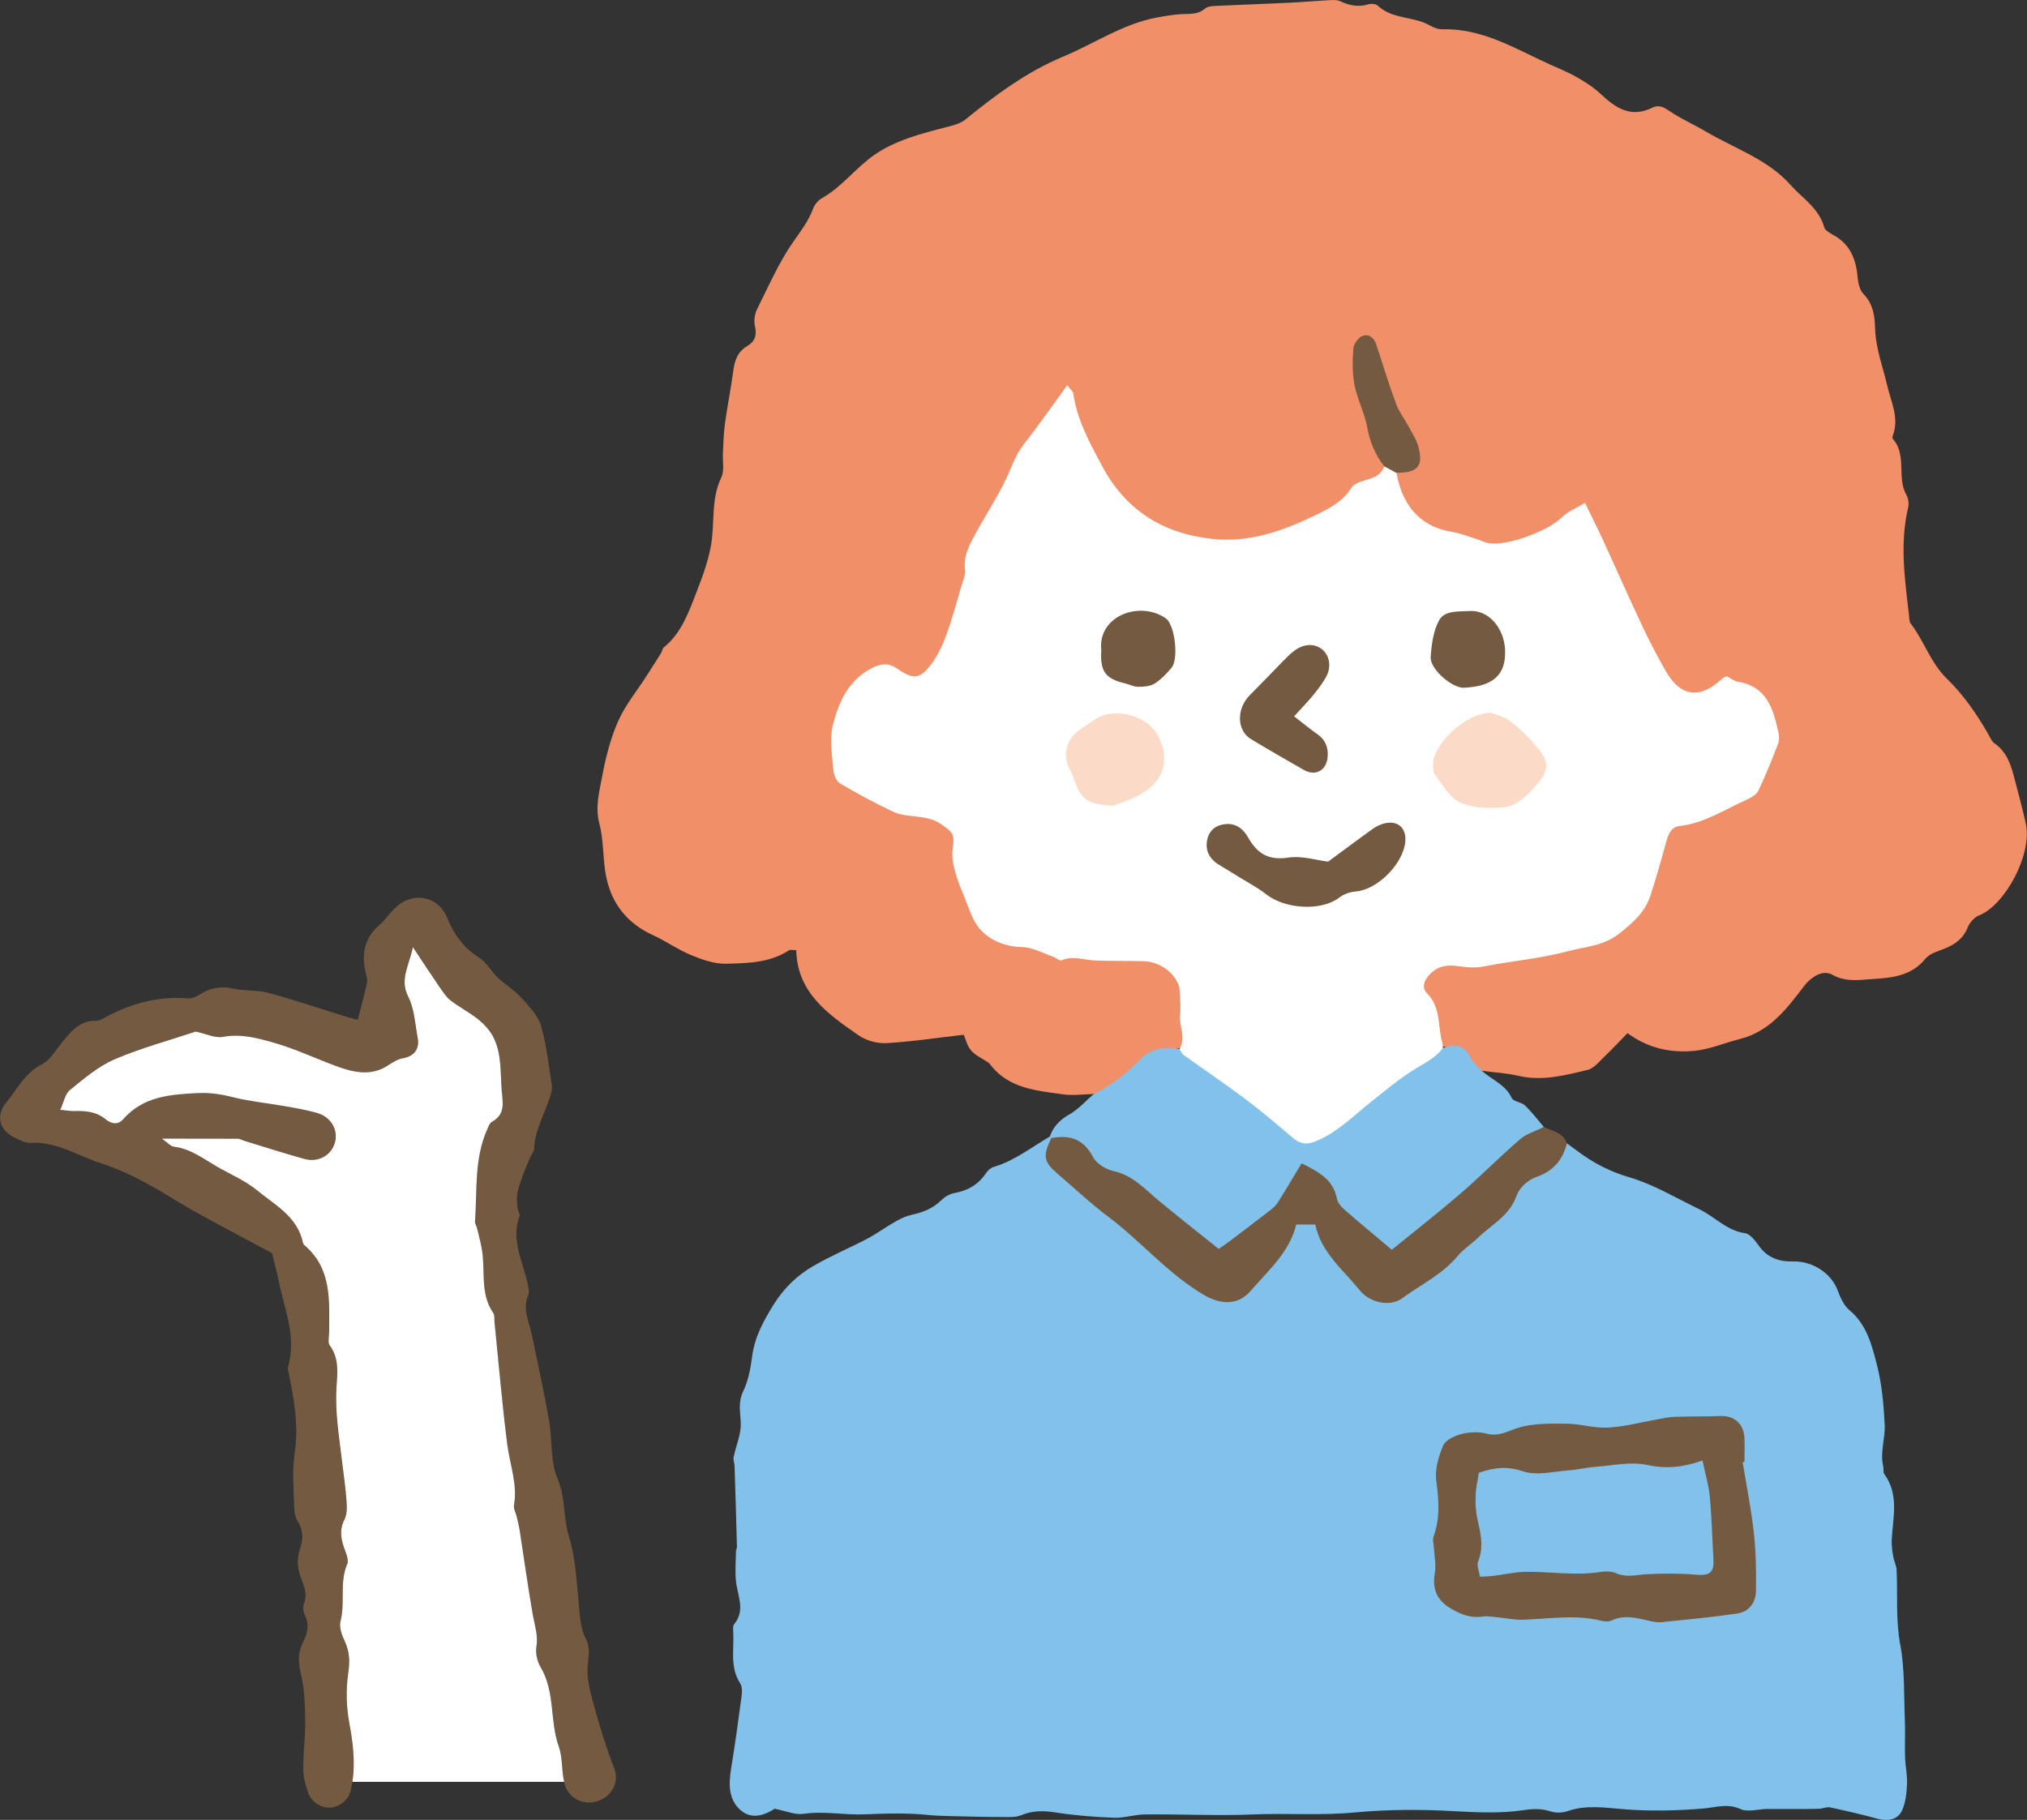
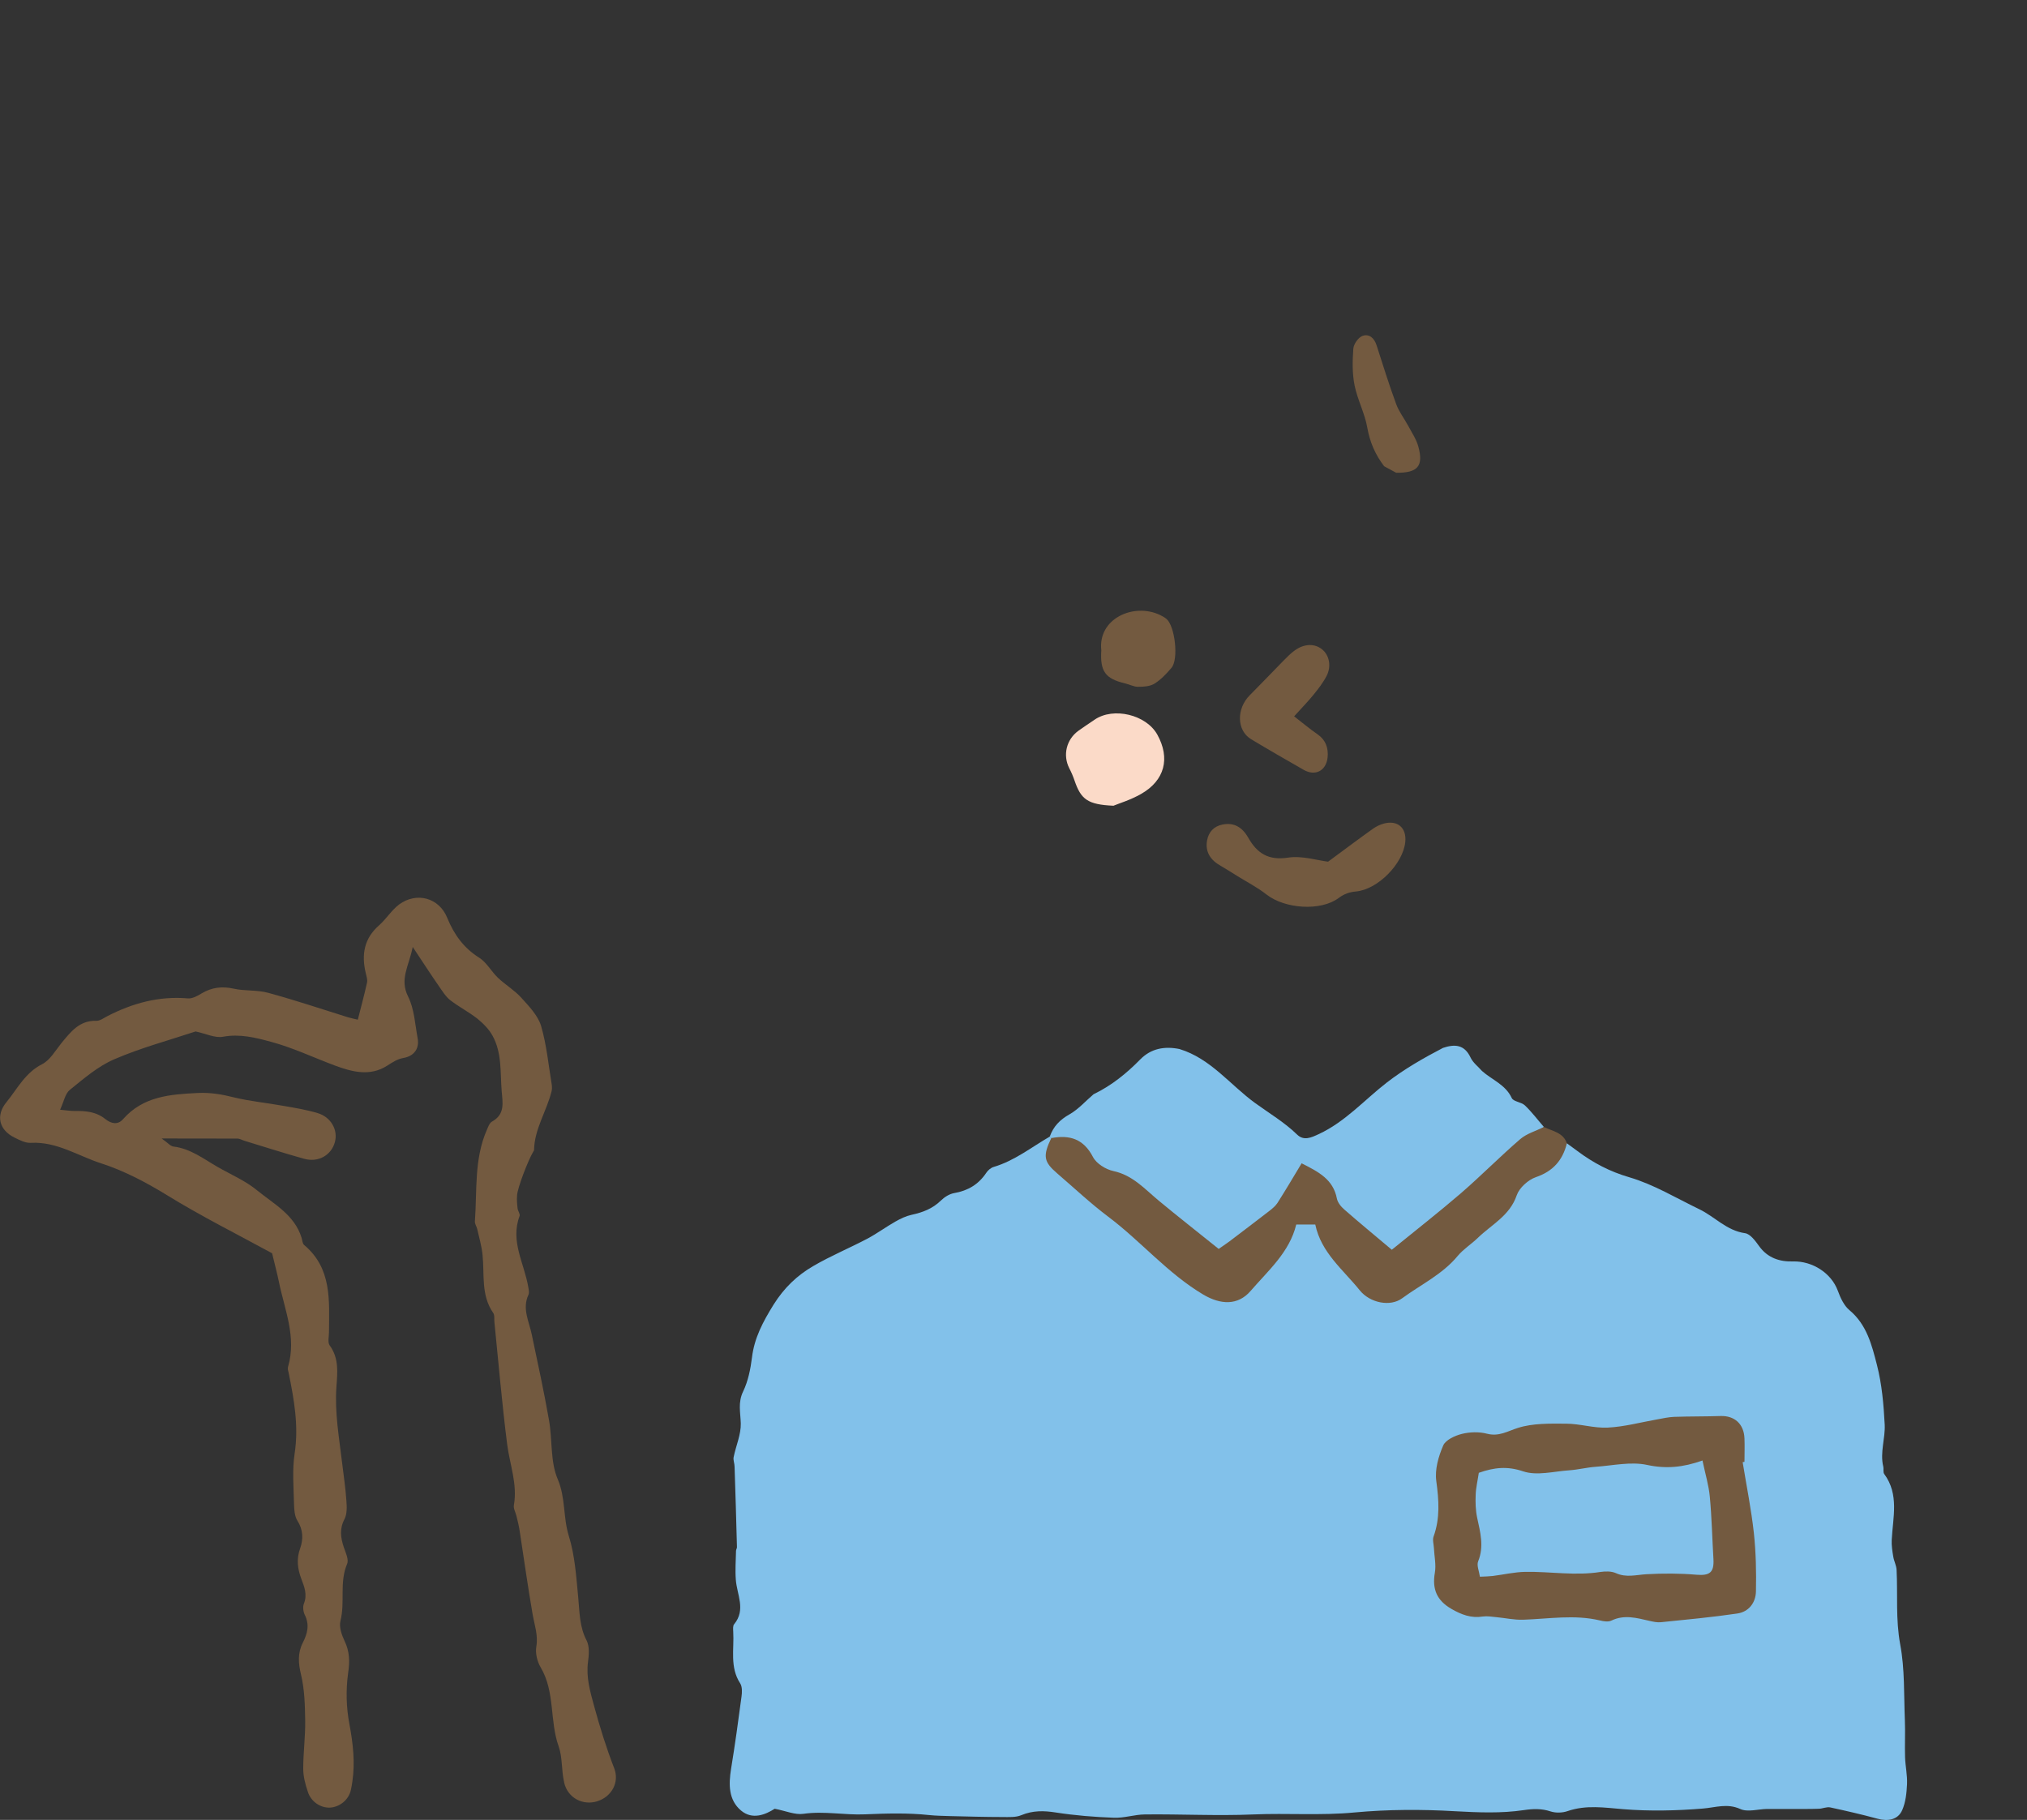
<svg xmlns="http://www.w3.org/2000/svg" id="_レイヤー_2" data-name="レイヤー 2" viewBox="0 0 196 176">
  <rect x="0" y="0" width="196" height="176" fill="#333333" stroke="none" />
  <defs>
    <style>
      .cls-1 {
        fill: #82c1ea;
      }

      .cls-2 {
        fill: #f18f69;
      }

      .cls-3 {
        fill: #fff;
      }

      .cls-4 {
        fill: #fbdac8;
      }

      .cls-5 {
        fill: #735a40;
      }
    </style>
  </defs>
  <g id="_レイヤー_1-2" data-name="レイヤー 1">
    <g>
      <g>
-         <path class="cls-2" d="M105.79,105.8c-1.01.02-2.04.17-3.02.03-2.52-.36-5.15-.54-6.94-2.78-.08-.1-.15-.21-.25-.28-.56-.39-1.23-.67-1.67-1.17-.39-.44-.53-1.1-.72-1.53-2.59.29-5.03.67-7.49.81-.88.05-1.94-.25-2.67-.75-2.94-2.04-5.94-4.1-6.04-8.24-.35,0-.58-.07-.7.01-1.87,1.23-4.03,1.25-6.12,1.3-1.13.02-2.33-.41-3.4-.86-1.26-.52-2.39-1.34-3.64-1.91-2.47-1.12-3.97-3.02-4.51-5.61-.35-1.69-.22-3.49-.66-5.15-.42-1.57-.03-3.01.24-4.45.34-1.85.8-3.72,1.55-5.43.69-1.58,1.84-2.97,2.78-4.44.47-.74.95-1.47,1.41-2.22.1-.16.1-.41.23-.51,1.68-1.35,2.38-3.3,3.12-5.21.58-1.49,1.13-2.94,1.44-4.56.42-2.21-.02-4.53,1.01-6.66.32-.66.12-1.58.16-2.38.05-.93.07-1.87.19-2.79.24-1.74.59-3.46.82-5.2.13-.99.43-1.82,1.34-2.35.75-.44.95-1.05.75-1.93-.12-.51-.03-1.16.2-1.63,1.12-2.24,2.13-4.57,3.56-6.61.72-1.02,1.44-1.97,1.87-3.14.14-.39.49-.79.84-.99,1.93-1.09,3.25-2.91,5.03-4.16,2.09-1.46,4.55-2.08,6.99-2.71.65-.17,1.37-.34,1.87-.75,2.92-2.38,5.95-4.62,9.43-6.07,3-1.25,5.73-3.14,8.99-3.77.8-.15,1.6-.29,2.41-.34.82-.05,1.62.07,2.33-.54.25-.22.71-.25,1.08-.26,2.31-.11,4.63-.19,6.94-.3,1.32-.06,2.63-.18,3.95-.25.37-.02.79-.05,1.11.1.89.42,1.77.59,2.74.29.27-.08.71-.03.9.15,1.41,1.32,3.43,1,5,1.89.37.21.82.39,1.23.38,3.83-.1,6.98,1.84,10.28,3.35.92.42,1.86.79,2.73,1.29.81.46,1.62.98,2.29,1.61,1.45,1.37,2.92,2.36,5.01,1.33.81-.4,1.4.19,2.05.59,1,.62,2.08,1.11,3.1,1.71,2.79,1.65,6.01,2.69,8.22,5.19,1.14,1.28,2.74,2.24,3.24,4.07.08.29.5.55.82.72,1.62.86,2.24,2.27,2.4,4.01.05.6.19,1.33.57,1.72.94.96,1.1,2.14,1.13,3.3.05,1.95.75,3.74,1.18,5.59.37,1.57,1.16,3.09.55,4.77-.04.11-.07.3-.01.37,1.39,1.56.35,3.71,1.3,5.39.2.35.27.88.17,1.28-.81,3.44-.32,6.86.08,10.28.04.31.01.69.18.91,1.29,1.67,1.9,3.76,3.47,5.3,1.6,1.55,2.89,3.41,4.01,5.36.19.33.34.73.63.93,1.12.78,1.54,1.94,1.86,3.17.39,1.52.82,3.03,1.15,4.55.67,3.05-2.06,7.95-4.51,8.9-.46.18-.91.7-1.1,1.16-.44,1.11-1.26,1.67-2.3,2.08-.64.25-1.41.47-1.8.96-1.35,1.68-3.28,1.85-5.12,1.96-1.25.08-2.57.32-3.86-.41-.95-.54-2.08.21-2.8,1.16-1.63,2.15-3.29,4.32-6.12,5.04-1.51.38-2.98,1.03-4.51,1.16-2.21.2-4.38-.24-6.39-1.72-.75.77-1.42,1.5-2.14,2.18-.54.51-1.08,1.23-1.73,1.38-2.18.52-4.37,1.11-6.67.57-1.16-.27-2.36-.33-3.55-.49-1.35-.8-2.34-2.2-4.05-2.41-.71-1.73-.73-3.65-1.73-5.35-.69-1.17.74-2.97,2.41-2.81,4.63.44,8.98-.99,13.4-1.79,3.28-.59,5.67-2.9,6.32-6.29.62-3.28,1.67-5.86,5.44-6.38.77-.11,1.51-.62,2.25-.97,3.15-1.5,4.77-5.51,3.52-8.74-.8-2.06-3.03-2.94-5.03-1.98-2.22,1.06-3.93.42-5.32-2-1.77-3.06-3.04-6.35-4.47-9.57-.74-1.67-1.8-3.18-2.48-4.88-.4-.99-1.22-.93-1.81-.27-1.4,1.58-3.3,2-5.17,2.53-.24.07.06,0-.18.06-3.57.96-9.57-1.62-11.22-4.82-.34-.67-.75-1.34-.37-2.14,2.44-1.11,2.8-2.08,1.11-4.24-1.55-1.99-1.48-4.53-2.67-6.61-.36-.62-.37-1.51-1.5-1.74-.81,1.46-.57,3.02-.23,4.5.61,2.63,1.56,5.16,2.53,7.68-.03.19-.06.42-.21.52-3.61,2.31-6.75,5.31-11.19,6.3-3.02.68-5.82.55-8.72-.29-3.5-1.01-5.85-3.33-7.62-6.36-1.27-2.18-2.29-4.47-2.95-6.79-.54-.21-.74.07-.92.31-3.31,4.25-5.94,8.94-8.06,13.83-1.1,2.52-1.5,5.43-2.21,8.16-.29,1.11-.66,2.16-1.39,3.08-1.37,1.72-2.2,1.97-4.22,1.07-.85-.38-1.55-.31-2.32.14-3.1,1.86-4.11,6.55-2.98,9.23.88,2.1,3.26,2.82,5.34,3.57.89.32,1.87.29,2.79.48,2.27.46,2.95,1.48,3.19,3.72.26,2.45,1.09,4.79,2.34,6.91.67,1.13,2.04,1.33,3.26,1.72,4.06,1.33,8.26,1.34,12.45,1.57,2.42.13,3.83,1.59,3.83,4.02,0,1.59.9,3.23-.14,4.79-2.41.42-4.31,1.7-5.99,3.43-.63.64-1.5,1.12-2.52,1.03Z" />
        <path class="cls-1" d="M151.5,110.56c.35.26.7.51,1.05.77,1.51,1.13,3.11,1.97,4.99,2.52,2.36.69,4.53,2.01,6.77,3.09,1.5.72,2.64,2.07,4.43,2.32.5.07.99.74,1.35,1.24.82,1.15,1.99,1.53,3.28,1.49,1.88-.05,3.71,1.12,4.34,2.84.25.68.59,1.43,1.12,1.87,1.68,1.4,2.17,3.39,2.66,5.3.48,1.86.65,3.83.75,5.76.07,1.34-.47,2.69-.14,4.06.06.24-.03.55.09.72,1.47,1.99.84,4.21.73,6.38-.03.54.06,1.09.15,1.63.07.43.3.84.32,1.27.12,2.4-.1,4.79.35,7.21.45,2.39.35,4.88.45,7.32.05,1.2-.02,2.39.02,3.59.03.87.23,1.74.19,2.6-.04.85-.13,1.75-.47,2.52-.41.93-1.37,1.1-2.4.82-1.51-.41-3.03-.76-4.56-1.09-.34-.07-.73.12-1.1.13-.87.03-1.74.02-2.6.02-.8,0-1.59,0-2.39,0-.87.01-1.88.33-2.59.01-1.28-.58-2.39-.15-3.62-.05-2.56.21-5.17.27-7.73.06-1.82-.15-3.58-.43-5.37.19-.49.17-1.14.19-1.63.03-.87-.29-1.7-.26-2.58-.13-2.22.33-4.43.23-6.67.11-3.24-.19-6.47-.18-9.73.12-3.23.31-6.5.05-9.75.19-3.51.15-7.01-.04-10.51,0-1,.01-2,.36-2.99.32-1.88-.07-3.77-.22-5.63-.51-1.16-.18-2.21-.2-3.32.26-.54.23-1.22.18-1.83.18-1.68,0-3.37-.05-5.05-.09-.68-.02-1.37-.03-2.04-.1-2.06-.22-4.12-.16-6.19-.07-1.98.09-3.95-.34-5.96-.05-.81.12-1.7-.28-2.78-.49-.89.57-2.16,1.1-3.26.17-1.21-1.02-1.2-2.52-.96-4.02.38-2.32.7-4.65,1.01-6.99.06-.42.08-.96-.13-1.29-1.02-1.57-.57-3.31-.67-4.98-.01-.25-.05-.58.09-.74,1.16-1.41.26-2.86.16-4.31-.07-.92,0-1.85.02-2.78,0-.12.09-.24.09-.36-.07-2.59-.14-5.18-.23-7.78,0-.31-.15-.64-.09-.93.22-1.09.72-2.18.69-3.26-.03-1.06-.29-2.02.23-3.09.48-1,.71-2.15.85-3.26.23-1.93,1.07-3.48,2.09-5.13,1.03-1.64,2.28-2.83,3.85-3.74,1.68-.98,3.49-1.73,5.22-2.64.94-.5,1.8-1.14,2.72-1.66.49-.28,1.02-.53,1.56-.65,1.07-.23,2.02-.59,2.82-1.37.35-.34.83-.65,1.3-.73,1.32-.23,2.34-.83,3.09-1.95.16-.25.45-.5.73-.58,2.02-.6,3.65-1.91,5.43-2.94.07.06.14.12.21.18-.19,1.73.73,2.77,1.92,3.99,2.73,2.8,6.07,4.89,8.76,7.73,1.31,1.38,3.02,2.25,4.58,3.32,1.31.9,2.57.4,3.61-.55,1.58-1.45,3.01-3.04,3.92-5.02.35-.76.68-1.53,1.68-1.56,1.11-.04,1.45.81,1.82,1.63.92,2.06,2.51,3.61,4.11,5.11,1.05.98,2.29,1.07,3.64.27,3.56-2.1,6.27-5.22,9.45-7.78.44-.36.65-.92.91-1.42.39-.73.83-1.52,1.56-1.85,1.66-.74,2.84-1.94,3.81-3.4Z" />
        <path class="cls-1" d="M105.79,105.8c1.7-.83,3.15-2,4.46-3.34,1.06-1.08,2.37-1.3,3.8-1.01,3.02.92,4.89,3.46,7.31,5.22,1.36.99,2.84,1.86,4.06,3.05.65.63,1.36.3,2.09-.04,2.57-1.19,4.42-3.31,6.6-5,1.7-1.31,3.54-2.36,5.42-3.34,1.13-.38,2.07-.34,2.67.94.23.49.72.86,1.1,1.29.96.86,2.27,1.31,2.88,2.62.16.35.92.38,1.27.71.67.64,1.23,1.39,1.84,2.09-3.27,2.06-5.72,5.07-8.61,7.57-1.67,1.45-3.58,2.55-5.22,4.03-.66.6-1.42.38-2.05-.18-1.8-1.62-3.89-2.89-4.96-5.31-.91-2.04-2.53-2.13-3.55-.17-1.37,2.63-4.07,3.65-5.98,5.6-.58.59-1.28.42-1.89-.05-1.89-1.45-4.02-2.6-5.65-4.4-.81-.89-1.79-1.59-2.91-2.06-1.35-.57-2.6-1.19-3.44-2.51-.76-1.2-2.31-.79-3.37-1.45-.05-.05-.1-.1-.15-.15.35-.97.97-1.62,1.9-2.14.88-.5,1.58-1.31,2.37-1.98Z" />
        <path class="cls-5" d="M101.67,110.06c1.77-.33,3.11.08,4.02,1.84.33.63,1.23,1.19,1.97,1.35,1.87.4,3.02,1.73,4.37,2.85,1.88,1.56,3.81,3.07,5.81,4.68.34-.24.69-.47,1.03-.72,1.3-.99,2.6-1.97,3.89-2.97.28-.22.57-.46.76-.75.79-1.24,1.54-2.51,2.34-3.84,1.64.83,3.05,1.55,3.41,3.41.08.4.41.8.74,1.08,1.46,1.28,2.96,2.51,4.57,3.87,2.27-1.85,4.53-3.61,6.7-5.48,1.95-1.69,3.76-3.53,5.72-5.22.63-.54,1.52-.79,2.29-1.17.83.41,1.86.52,2.22,1.58-.41,1.63-1.33,2.7-3,3.27-.75.26-1.6,1.03-1.85,1.75-.67,1.98-2.43,2.83-3.76,4.12-.63.61-1.4,1.09-1.95,1.75-1.48,1.79-3.57,2.77-5.38,4.1-1.11.82-3.08.48-4.1-.79-1.6-1.99-3.72-3.62-4.29-6.35h-1.84c-.65,2.68-2.71,4.45-4.41,6.42-1.24,1.44-2.92,1.34-4.59.35-3.44-2.05-6-5.13-9.16-7.51-1.73-1.3-3.31-2.79-4.95-4.2-1.32-1.13-1.41-1.68-.57-3.44Z" />
-         <path class="cls-3" d="M139.54,101.34c-.66.87-1.57,1.36-2.5,1.91-1.6.95-3.04,2.18-4.51,3.34-1.61,1.28-3.04,2.75-4.98,3.64-1.04.48-1.7.51-2.52-.18-1.52-1.28-3.03-2.58-4.62-3.77-1.94-1.46-3.96-2.82-5.94-4.24-.19-.13-.28-.39-.42-.6.66-1.09-.06-2.21.06-3.32.08-.73-.01-1.48-.03-2.22-.04-1.43-1.67-2.87-3.42-2.94-1.62-.06-3.24,0-4.86-.08-1.05-.05-2.08-.48-3.15-.01-.19.08-.54-.25-.82-.35-.99-.34-1.99-.91-2.99-.93-1.57-.03-2.99-.6-3.93-1.57-.94-.96-1.31-2.49-1.87-3.79-.32-.73-.58-1.5-.77-2.27-.14-.58-.24-1.21-.16-1.8.21-1.5.08-1.63-1.1-2.45-1.44-1.01-3.21-.54-4.67-1.22-1.74-.82-3.44-1.74-5.1-2.72-.36-.21-.63-.85-.66-1.31-.11-1.44-.39-2.96-.05-4.32.56-2.24,1.5-4.38,3.81-5.55.9-.45,1.61-.49,2.44.09,1.52,1.06,2.19,1.01,3.29-.48.62-.83,1.08-1.82,1.44-2.81.56-1.53.98-3.11,1.44-4.67.16-.54.43-1.12.36-1.64-.16-1.29.41-2.34.97-3.38.95-1.76,2.06-3.44,2.93-5.23.57-1.17.94-2.42,1.77-3.48,1.42-1.81,2.74-3.71,4.21-5.73.27.35.55.56.59.8.36,2.54,1.58,4.75,2.76,6.96,2.26,4.26,5.82,6.56,10.62,7.09,3.57.39,6.71-.69,9.85-2.2,1.45-.7,2.8-1.34,3.68-2.76.22-.36.81-.55,1.27-.69.81-.24,1.58-.46,1.89-1.36.57-.12,1.12-.2,1.18.64.66,3.63,2.71,5.26,5.38,5.7.85.14,1.66.48,2.48.73.36.11.7.3,1.07.36,1.77.31,5.75-1.19,7.03-2.47.59-.59,1.44-.92,2.27-1.43.63,1.3,1.19,2.4,1.71,3.53,1.28,2.78,2.51,5.58,3.82,8.36.7,1.48,1.45,2.93,2.26,4.35,1.45,2.55,3.36,2.78,5.5.73.08-.08.22-.1.43-.2.32.16.69.47,1.09.53,2.8.47,3.4,2.66,3.9,4.93.08.35.08.77-.05,1.1-.59,1.52-1.19,3.04-1.9,4.51-.19.39-.72.68-1.16.88-2.1.95-4.06,2.26-6.45,2.53-.86.09-1.12.87-1.33,1.65-.45,1.69-.95,3.38-1.48,5.05-.52,1.64-1.75,2.69-3.05,3.72-1.5,1.19-3.28,1.25-5.02,1.71-2.69.71-5.42.93-8.11,1.46-.76.15-1.6.08-2.38-.03-.99-.15-1.86-.07-2.64.64-.63.58-1.02,1.37-.41,1.98,1.35,1.37,1.02,3.15,1.46,4.74.05.18.05.37.08.56Z" />
        <path class="cls-5" d="M135.02,45.73c-.39-.21-.79-.43-1.18-.64-.85-1.11-1.38-2.32-1.63-3.73-.24-1.39-.95-2.7-1.23-4.09-.23-1.15-.21-2.37-.12-3.55.03-.44.47-1.07.87-1.23.67-.25,1.16.22,1.38.91.61,1.9,1.2,3.8,1.89,5.67.27.75.79,1.41,1.17,2.12.35.65.78,1.29.97,1.98.53,1.91-.05,2.57-2.13,2.55Z" />
        <path class="cls-5" d="M168.51,141.43c.37,2.28.83,4.54,1.08,6.83.2,1.87.24,3.76.2,5.64-.02,1.09-.69,1.98-1.81,2.14-2.44.36-4.91.59-7.37.84-.37.04-.76-.05-1.12-.13-1.22-.28-2.42-.63-3.67-.03-.3.15-.76.08-1.11-.01-2.48-.59-4.95-.15-7.43-.07-.87.03-1.74-.17-2.61-.25-.43-.04-.87-.12-1.29-.06-1.13.18-2.07-.18-3.04-.74-1.4-.81-1.87-1.9-1.6-3.48.14-.77-.05-1.6-.09-2.41-.02-.37-.15-.79-.03-1.11.64-1.77.51-3.53.26-5.37-.15-1.11.21-2.37.67-3.43.23-.54,1.13-.95,1.8-1.12.77-.19,1.66-.22,2.43-.02,1.16.3,1.98-.24,2.99-.56,1.45-.46,3.09-.42,4.65-.41,1.35,0,2.7.45,4.04.38,1.6-.08,3.17-.51,4.76-.79.56-.1,1.11-.23,1.67-.25,1.5-.05,3-.03,4.49-.08,1.34-.04,2.25.77,2.3,2.17.03.75,0,1.51,0,2.26-.06.01-.12.02-.17.03Z" />
        <path class="cls-5" d="M128.42,83.33c1.75-1.29,3.04-2.26,4.36-3.2.3-.21.66-.38,1.01-.48,1.35-.37,2.24.41,2.09,1.79-.22,2.09-2.63,4.56-4.74,4.77-.65.06-1.14.22-1.68.62-1.75,1.32-5.22,1.06-6.99-.32-.88-.69-1.89-1.21-2.84-1.8-.53-.33-1.06-.67-1.6-.98-.97-.55-1.52-1.33-1.31-2.47.15-.81.67-1.36,1.49-1.52,1.14-.23,1.93.29,2.49,1.27.84,1.5,1.94,2.22,3.84,1.93,1.37-.21,2.84.27,3.88.39Z" />
-         <path class="cls-4" d="M144.17,68.92c.41.18,1.31.37,1.95.89,1.02.81,1.95,1.75,2.76,2.77.93,1.18.78,2.05-.2,3.2-.95,1.12-2,2.23-3.52,2.32-1.33.08-2.82.04-3.99-.5-.98-.45-1.63-1.66-2.36-2.59-.21-.26-.24-.72-.24-1.08.02-1.98,3.15-4.99,5.6-5Z" />
+         <path class="cls-4" d="M144.17,68.92Z" />
        <path class="cls-4" d="M107.66,77.92c-2.5-.11-3.14-.62-3.76-2.44-.14-.41-.31-.81-.51-1.19-.64-1.27-.28-2.78.9-3.63.51-.36,1.03-.71,1.55-1.06,1.82-1.25,5-.49,6.07,1.45,1.26,2.28.72,4.42-1.57,5.73-1.01.58-2.15.92-2.7,1.15Z" />
        <path class="cls-5" d="M125.14,69.28c.88.68,1.53,1.23,2.23,1.71.82.57,1.1,1.35,1,2.28-.15,1.28-1.2,1.82-2.31,1.18-1.7-.97-3.4-1.95-5.08-2.96-1.4-.84-1.44-2.94-.14-4.25,1.1-1.1,2.17-2.23,3.26-3.34.35-.36.71-.72,1.11-1.01.91-.65,1.91-.67,2.62-.1.7.56.93,1.62.45,2.57-.34.66-.81,1.26-1.28,1.84-.5.62-1.07,1.2-1.86,2.07Z" />
-         <path class="cls-5" d="M145.53,62.9c.1,2.35-1.15,3.48-3.97,3.61-1.14.05-3.3-1.8-3.22-2.97.08-1.2.25-2.5.8-3.53.54-1.01,1.89-.85,2.94-.92,1.84-.13,3.36,1.6,3.46,3.81Z" />
        <path class="cls-5" d="M106.49,62.88c-.34-3.06,3.13-4.61,5.67-3.41.23.11.45.23.64.39.82.72,1.18,3.9.48,4.72-.48.57-1.02,1.14-1.64,1.53-.43.27-1.05.31-1.59.31-.42,0-.84-.23-1.26-.33-1.91-.45-2.43-1.16-2.3-3.2Z" />
        <path class="cls-1" d="M143,142.43c1.51-.53,2.76-.65,4.28-.14,1.33.45,2.97,0,4.46-.1.86-.06,1.7-.28,2.56-.34,1.66-.12,3.4-.52,4.97-.18,1.8.39,3.45.25,5.35-.43.28,1.34.61,2.41.71,3.51.19,2,.23,4,.35,6.01.08,1.32-.37,1.63-1.63,1.53-1.61-.14-3.24-.14-4.85-.05-1,.06-1.96.35-2.96-.11-.43-.19-1-.18-1.49-.11-2.43.39-4.85-.05-7.27-.01-1.05.02-2.1.27-3.15.4-.36.04-.73.05-1.23.07-.08-.55-.33-1.1-.17-1.49.59-1.45.2-2.82-.1-4.23-.15-.71-.17-1.47-.14-2.2.02-.68.19-1.36.3-2.11Z" />
      </g>
      <path class="cls-5" d="M57.78,174.19c-1.41.45-2.88-.3-3.23-1.8-.01-.02-.01-.06-.01-.08-.26-1.12-.14-2.34-.52-3.42-.89-2.49-.33-5.28-1.75-7.66-.33-.56-.52-1.36-.41-1.99.19-1.11-.18-2.09-.36-3.14-.46-2.65-.83-5.31-1.24-7.98-.07-.5-.19-.98-.31-1.47-.08-.37-.32-.75-.26-1.09.36-2.04-.4-3.93-.65-5.89-.5-3.92-.83-7.85-1.23-11.78-.04-.32.04-.7-.12-.92-1.2-1.73-.83-3.7-1.03-5.6-.08-.85-.33-1.69-.52-2.53-.06-.25-.24-.49-.22-.72.22-2.98-.09-6.02,1.16-8.86.12-.28.25-.66.49-.79,1.27-.71,1.04-1.78.94-2.95-.15-1.81.04-3.68-.88-5.35-.34-.63-.89-1.18-1.46-1.65-.83-.65-1.8-1.15-2.64-1.8-.43-.33-.73-.84-1.05-1.29-.81-1.17-1.57-2.34-2.57-3.85-.38,1.87-1.29,3.12-.45,4.79.6,1.2.67,2.66.92,4.02.19.97-.3,1.73-1.35,1.92-.64.11-1.08.43-1.61.76-1.65,1.05-3.39.59-5.08-.04-2.05-.77-4.05-1.72-6.14-2.28-1.47-.4-3-.79-4.63-.49-.78.15-1.68-.31-2.66-.51-2.52.84-5.27,1.57-7.86,2.69-1.57.67-2.95,1.87-4.3,2.96-.46.38-.58,1.16-.94,1.92.65.06,1.01.12,1.37.12,1.09-.02,2.12.06,3.03.8.52.41,1.17.59,1.69-.01,1.94-2.21,4.55-2.4,7.22-2.53,1.23-.06,2.34.13,3.52.43,1.57.38,3.21.53,4.79.82,1.11.19,2.24.38,3.3.7,1.29.39,1.97,1.65,1.65,2.8-.34,1.27-1.61,2-2.98,1.61-1.92-.53-3.82-1.15-5.74-1.73-.24-.07-.47-.22-.71-.22-2.31-.01-4.61-.01-7.32-.01.59.41.85.75,1.15.78,1.63.2,2.89,1.18,4.24,1.96,1.3.75,2.73,1.35,3.87,2.3,1.61,1.31,3.59,2.35,4.27,4.56.08.24.08.56.25.7,2.7,2.27,2.42,5.38,2.4,8.43,0,.43-.14.98.06,1.27.92,1.25.76,2.63.66,4.01-.18,2.51.27,4.97.56,7.44.14,1.17.32,2.34.4,3.53.05.6.08,1.33-.18,1.83-.5.95-.37,1.8-.07,2.71.18.53.51,1.21.32,1.63-.76,1.79-.18,3.69-.64,5.5-.15.59.12,1.36.4,1.95.49,1.02.51,1.98.34,3.1-.22,1.63-.19,3.29.13,4.96.34,1.82.56,3.68.28,5.54-.04.26-.08.53-.14.79-.21.99-1.11,1.67-2.02,1.72-.91.04-1.85-.57-2.15-1.55-.24-.71-.44-1.47-.44-2.21,0-1.55.21-3.1.19-4.64-.02-1.49-.06-3.02-.4-4.45-.27-1.11-.34-2.09.17-3.1.45-.88.67-1.73.19-2.69-.15-.31-.21-.79-.08-1.1.34-.86.04-1.61-.25-2.37-.37-.98-.49-1.93-.12-2.95.32-.91.3-1.81-.27-2.7-.27-.44-.31-1.09-.32-1.64-.04-1.62-.18-3.27.06-4.85.41-2.67-.06-5.23-.58-7.8-.05-.19-.11-.4-.06-.57.85-2.89-.34-5.54-.89-8.27-.19-.92-.44-1.82-.65-2.72-3.41-1.86-6.89-3.6-10.18-5.63-2.04-1.25-4.16-2.36-6.36-3.07-2.21-.71-4.27-2.11-6.77-1.98-.52.04-1.1-.26-1.6-.51-1.49-.73-1.84-2.14-.77-3.43,1.05-1.29,1.8-2.83,3.43-3.66.78-.39,1.3-1.33,1.89-2.06.9-1.08,1.73-2.19,3.36-2.14.34.01.7-.25,1.03-.43,2.45-1.27,5.02-1.98,7.81-1.74.44.05.95-.24,1.36-.49.97-.57,1.95-.7,3.08-.45,1.09.24,2.26.11,3.33.4,2.58.7,5.14,1.56,7.7,2.36.36.11.73.18.98.24.31-1.24.63-2.4.89-3.59.06-.27-.05-.6-.12-.9-.43-1.78-.18-3.35,1.28-4.63.7-.62,1.21-1.47,1.94-2.02,1.69-1.24,3.86-.66,4.65,1.28.66,1.62,1.59,2.92,3.1,3.87.71.45,1.16,1.31,1.79,1.92.72.69,1.61,1.21,2.27,1.94.75.83,1.61,1.72,1.92,2.73.54,1.86.72,3.82,1.04,5.74.02.18.02.38-.02.56-.47,1.93-1.66,3.65-1.7,5.7,0,.06-.05.12-.08.17-.49.82-1.52,3.48-1.56,4.21-.04.43,0,.86.05,1.29.04.25.26.53.19.72-.92,2.44.46,4.59.84,6.86.04.25.12.54.02.75-.63,1.35.06,2.58.32,3.85.58,2.76,1.18,5.51,1.67,8.3.33,1.89.11,3.99.84,5.69.77,1.81.51,3.68,1.07,5.48.59,1.89.72,3.95.91,5.94.14,1.43.11,2.85.82,4.19.28.57.22,1.37.13,2.05-.2,1.49.2,2.85.58,4.25.56,2.05,1.18,4.06,1.95,6.04.53,1.37-.26,2.75-1.6,3.18Z" />
-       <path class="cls-3" d="M34.08,172.31c.27-1.86.06-3.72-.28-5.54-.32-1.67-.36-3.33-.13-4.96.17-1.12.14-2.08-.34-3.1-.28-.59-.56-1.36-.4-1.95.46-1.81-.12-3.72.64-5.5.19-.43-.14-1.1-.32-1.63-.3-.91-.43-1.76.07-2.71.26-.51.22-1.23.18-1.83-.08-1.18-.26-2.36-.4-3.53-.28-2.47-.73-4.93-.56-7.44.09-1.38.26-2.76-.66-4.01-.2-.28-.06-.84-.06-1.27.01-3.04.3-6.15-2.4-8.43-.17-.14-.17-.46-.25-.7-.69-2.2-2.66-3.24-4.27-4.56-1.14-.95-2.57-1.55-3.87-2.3-1.35-.78-2.6-1.76-4.24-1.96-.3-.04-.56-.37-1.15-.78,2.71,0,5.01,0,7.32.01.24,0,.47.15.71.22,1.92.58,3.82,1.2,5.74,1.73,1.37.39,2.64-.34,2.98-1.61.32-1.16-.36-2.41-1.65-2.8-1.07-.32-2.19-.51-3.3-.7-1.59-.28-3.22-.44-4.79-.82-1.17-.3-2.28-.49-3.52-.43-2.68.13-5.28.32-7.22,2.53-.52.6-1.17.43-1.69.01-.91-.75-1.94-.83-3.03-.8-.37,0-.72-.06-1.37-.12.36-.76.47-1.54.94-1.92,1.35-1.09,2.72-2.28,4.3-2.96,2.59-1.11,5.34-1.85,7.86-2.69.98.2,1.88.66,2.66.51,1.63-.31,3.16.08,4.63.49,2.1.57,4.1,1.51,6.14,2.28,1.69.63,3.43,1.09,5.08.04.53-.33.97-.65,1.61-.76,1.05-.19,1.54-.95,1.35-1.92-.25-1.36-.32-2.83-.92-4.02-.84-1.67.07-2.92.45-4.79.99,1.5,1.76,2.67,2.57,3.85.32.45.63.96,1.05,1.29.84.65,1.81,1.15,2.64,1.8.57.46,1.11,1.02,1.46,1.65.91,1.67.72,3.54.88,5.35.11,1.17.33,2.24-.94,2.95-.24.13-.37.51-.49.79-1.25,2.84-.94,5.88-1.16,8.86-.01.24.17.47.22.72.19.84.44,1.68.52,2.53.2,1.89-.17,3.87,1.03,5.6.15.22.08.6.12.92.4,3.93.73,7.86,1.23,11.78.25,1.96,1.01,3.86.65,5.89-.06.34.18.72.26,1.09.12.49.24.97.31,1.47.41,2.66.78,5.33,1.24,7.98.18,1.04.54,2.02.36,3.14-.11.63.08,1.43.41,1.99,1.42,2.38.86,5.17,1.75,7.66.38,1.08.26,2.3.52,3.42h-20.46Z" />
    </g>
  </g>
</svg>